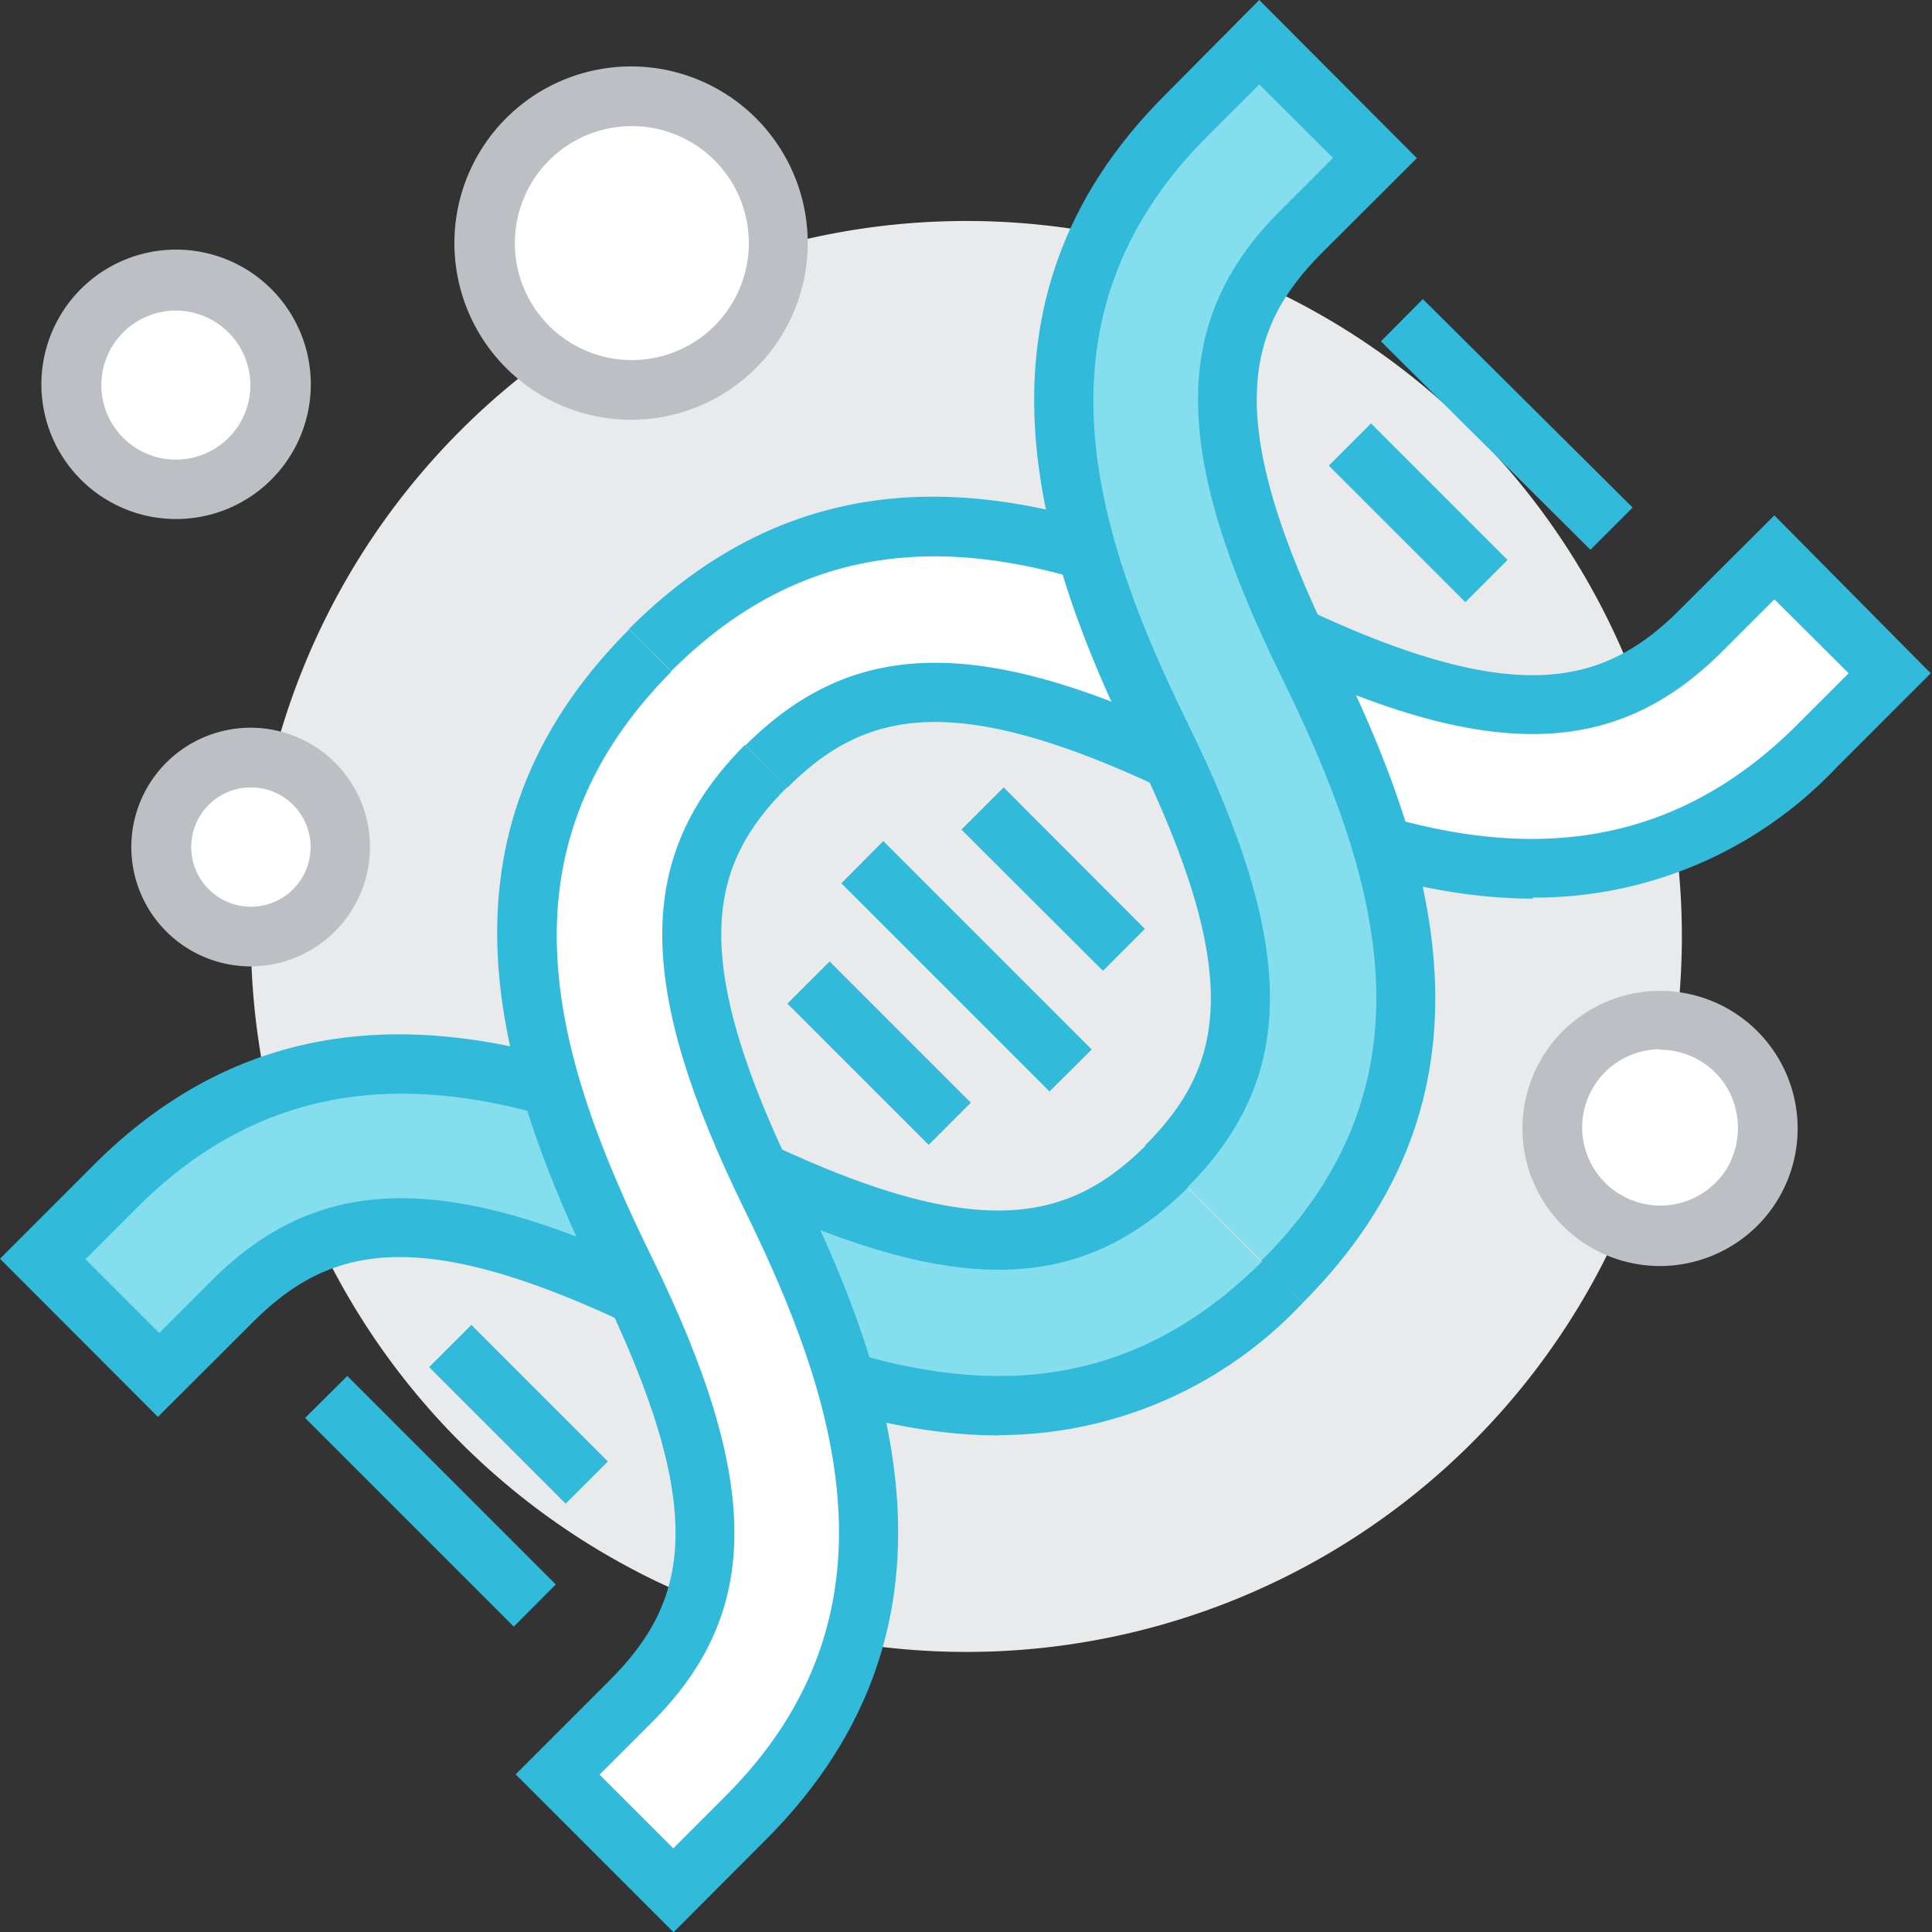
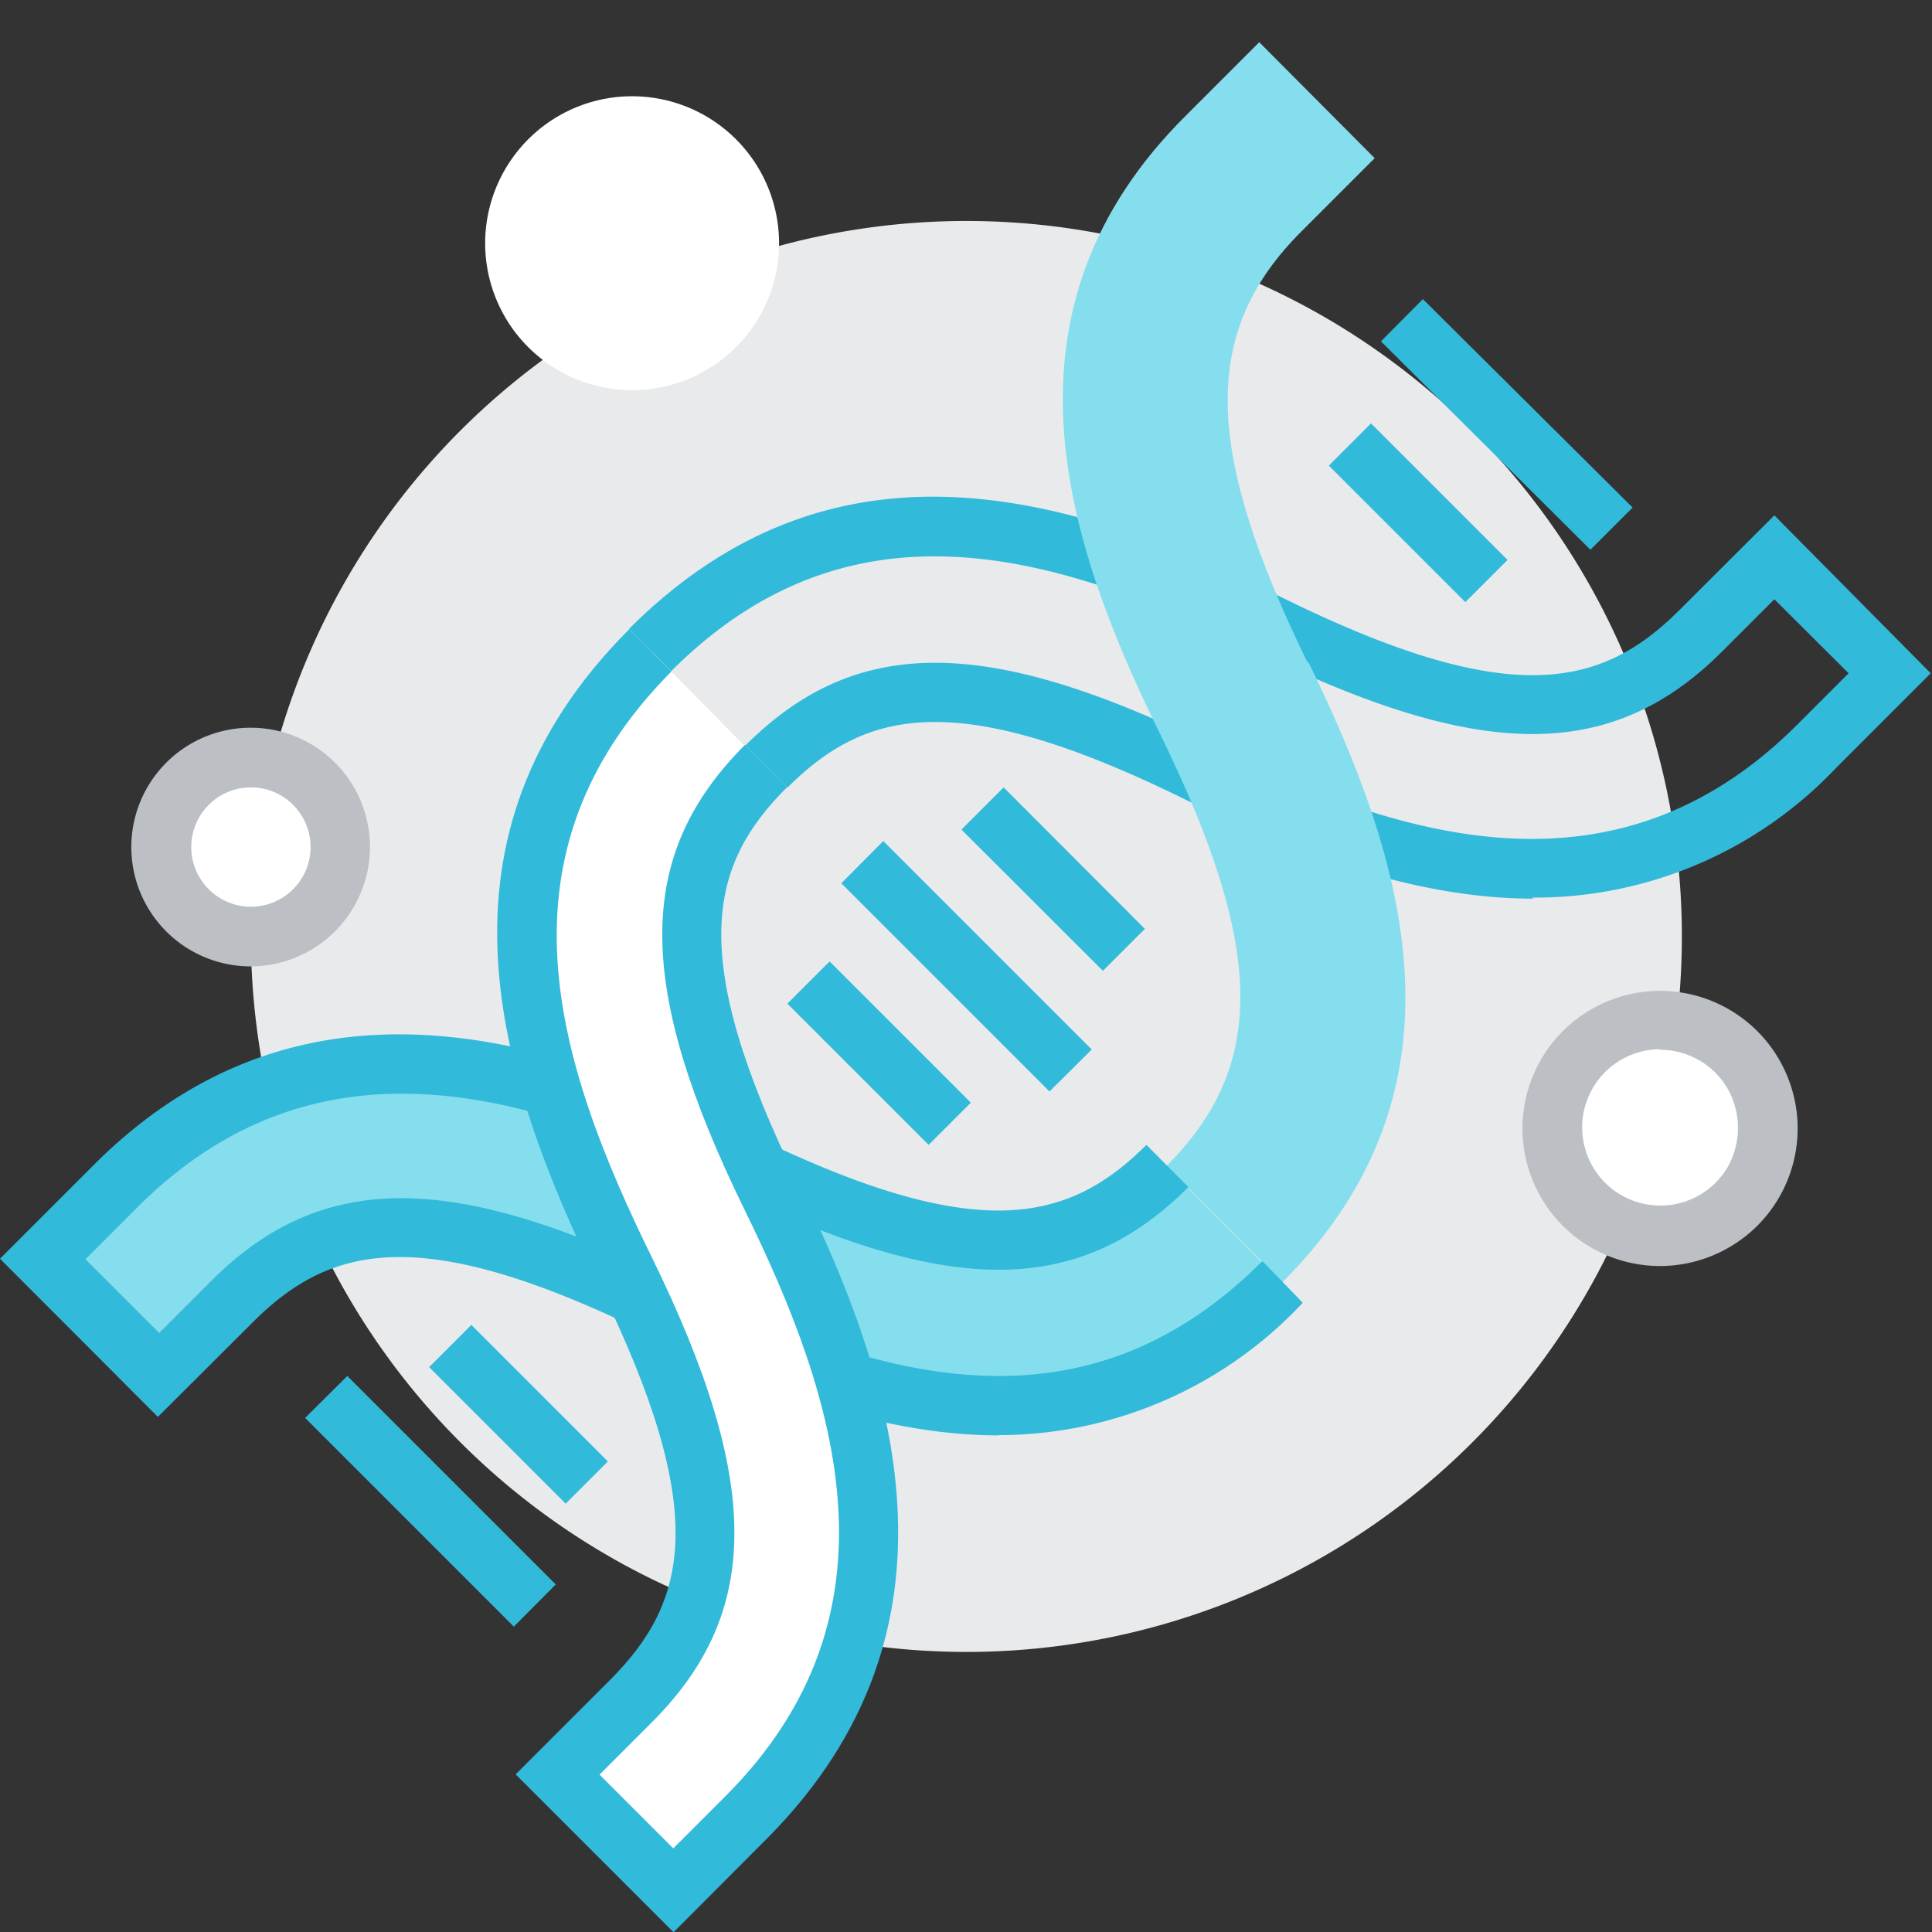
<svg xmlns="http://www.w3.org/2000/svg" id="图层_1" data-name="图层 1" viewBox="0 0 74.15 74.16">
  <rect x="0" y="0" width="74.15" height="74.16" fill="#333333" stroke="none" />
  <defs>
    <style>.cls-1{fill:#e9eaeb;}.cls-2{fill:#32bada;}.cls-3{fill:#fff;}.cls-4{fill:#85deed;}.cls-5{fill:#bcc0c4;}</style>
  </defs>
  <title>tyx</title>
  <path class="cls-1" d="M9.63,35.94A27.46,27.46,0,1,0,23.36,12.16,27.46,27.46,0,0,0,9.63,35.94Zm0,0" />
  <path class="cls-2" d="M11.71,54.42l1.62-1.61,8,8-1.61,1.62ZM36.9,31.84l1.62-1.62,5.42,5.43-1.61,1.61ZM32.29,33.9l1.61-1.62,8,8-1.62,1.61Zm-2.07,4.62,1.62-1.62,5.42,5.42-1.62,1.62ZM53,13.1l1.61-1.62,8.05,8-1.62,1.62Zm-2,4.77,1.62-1.62,5.24,5.24-1.62,1.62ZM16.47,52.47l1.62-1.62,5.24,5.24-1.62,1.62Zm0,0" />
-   <path class="cls-3" d="M68.1,21.41l-2.8,2.8C61.43,28.08,57,28,48.74,24c-7.57-3.72-16.31-6.5-23.78,1l4.46,4.47c3.86-3.86,8.35-3.8,16.55.23,7.56,3.7,16.3,6.48,23.79-1l2.78-2.79Zm0,0" />
  <path class="cls-2" d="M58.85,34.49c-4.7,0-9.35-1.84-13.39-3.82-8.77-4.31-12.24-3.43-15.24-.44l-1.61-1.62c4.23-4.23,9.23-4.23,17.86,0,7.2,3.54,15.49,6.2,22.48-.77l2-2L68.1,23l-2,2c-4.23,4.23-9.24,4.23-17.87,0-7.56-3.71-15.52-6.2-22.47.76l-1.62-1.62c8-8,17.17-5.08,25.1-1.19,8.78,4.32,12.26,3.43,15.24.44l3.62-3.61,6,6.06-3.61,3.61a15.92,15.92,0,0,1-11.69,5Zm0,0" />
  <path class="cls-4" d="M50.18,25.42c-4-8.2-4.09-12.69-.22-16.55l2.8-2.8L48.33,1.62,45.54,4.41c-7.53,7.46-4.73,16.24-1,23.79,4,8.2,4.09,12.69.23,16.55l4.45,4.46c7.48-7.48,4.7-16.22,1-23.79Zm0,0" />
-   <path class="cls-2" d="M50,50,48.4,48.4c7-6.95,4.47-14.91.76-22.47-4.24-8.63-4.24-13.64,0-17.87l2-2L48.33,3.24l-2,2c-7,7-4.3,15.28-.77,22.47,4.24,8.63,4.24,13.64,0,17.87l-1.61-1.62c3-3,3.87-6.44-.45-15.24-3.66-7.46-6.83-17.06,1.23-25.09L48.33,0l6.05,6.07L50.76,9.68c-3,3-3.88,6.44.45,15.24C55.1,32.85,58,42,50,50Zm0,0" />
  <path class="cls-4" d="M44.75,44.75c-3.86,3.86-8.35,3.78-16.55-.23-7.57-3.73-16.32-6.49-23.79,1l-2.79,2.8,4.45,4.44L8.87,50c3.86-3.86,8.35-3.8,16.55.23,7.57,3.71,16.31,6.5,23.79-1Zm0,0" />
  <path class="cls-2" d="M38.34,55.09c-4.58,0-9.19-1.79-13.42-3.88-8.78-4.32-12.26-3.43-15.24-.44L6.06,54.38,0,48.31,3.61,44.7c8-8,17.63-4.86,25.11-1.2C37.49,47.81,41,46.93,44,43.94l1.61,1.62c-4.23,4.23-9.23,4.23-17.86,0-7.2-3.53-15.49-6.2-22.47.77l-2,2,2.83,2.83,2-2c4.23-4.23,9.25-4.23,17.87,0,7.57,3.72,15.52,6.2,22.47-.76L50,50a16,16,0,0,1-11.68,5.08Zm0,0" />
  <path class="cls-3" d="M29.64,46c-4-8.18-4.08-12.67-.22-16.52L25,25c-7.47,7.48-4.69,16.22-1,23.79,4,8.2,4.09,12.69.22,16.55l-2.8,2.8,4.45,4.45,2.79-2.79c7.49-7.49,4.71-16.23,1-23.82Zm0,0" />
  <path class="cls-2" d="M25.85,74.16,19.79,68.1l3.61-3.61c3-3,3.88-6.44-.44-15.24-3.89-8-6.79-17.11,1.19-25.1l1.62,1.62c-6.95,7-4.47,14.91-.76,22.47,4.23,8.63,4.24,13.64,0,17.87l-2,2,2.83,2.83,2-2c7-7,4.29-15.26.75-22.48-4.23-8.63-4.23-13.64,0-17.87l1.62,1.62c-3,3-3.88,6.44.44,15.24,3.67,7.46,6.84,17-1.2,25.1Zm0,0" />
-   <path class="cls-3" d="M2.76,14.78a4,4,0,1,0,4-4,4,4,0,0,0-4,4Zm0,0" />
-   <path class="cls-5" d="M6.76,19.92a5.17,5.17,0,1,1,3.65-1.51,5.16,5.16,0,0,1-3.65,1.51Zm0-8a2.86,2.86,0,1,0,2.85,2.86,2.87,2.87,0,0,0-2.85-2.86Zm0,0" />
  <path class="cls-3" d="M59.53,43.29a4.17,4.17,0,1,0,2.08-3.61,4.17,4.17,0,0,0-2.08,3.61Zm0,0" />
  <path class="cls-5" d="M63.69,48.59a5.28,5.28,0,1,1,3.75-1.54,5.31,5.31,0,0,1-3.75,1.54Zm0-8.32a3,3,0,1,0,2.62,4.52,3.07,3.07,0,0,0,0-3,3,3,0,0,0-2.62-1.5Zm0,0" />
  <path class="cls-3" d="M6.19,32.51a3.44,3.44,0,1,0,3.43-3.43,3.43,3.43,0,0,0-3.43,3.43Zm0,0" />
  <path class="cls-5" d="M9.61,37.09a4.58,4.58,0,1,1,4.59-4.56,4.59,4.59,0,0,1-4.59,4.56Zm0-6.87a2.29,2.29,0,1,0,2.31,2.31,2.29,2.29,0,0,0-2.31-2.31Zm0,0" />
  <path class="cls-3" d="M18.62,9.33a5.64,5.64,0,1,0,2.82-4.88,5.65,5.65,0,0,0-2.82,4.88Zm0,0" />
-   <path class="cls-5" d="M24.26,16.11A6.78,6.78,0,1,1,31,9.33a6.78,6.78,0,0,1-6.77,6.78Zm0-11.27a4.49,4.49,0,1,0,4.48,4.49,4.49,4.49,0,0,0-4.48-4.49Zm0,0" />
</svg>